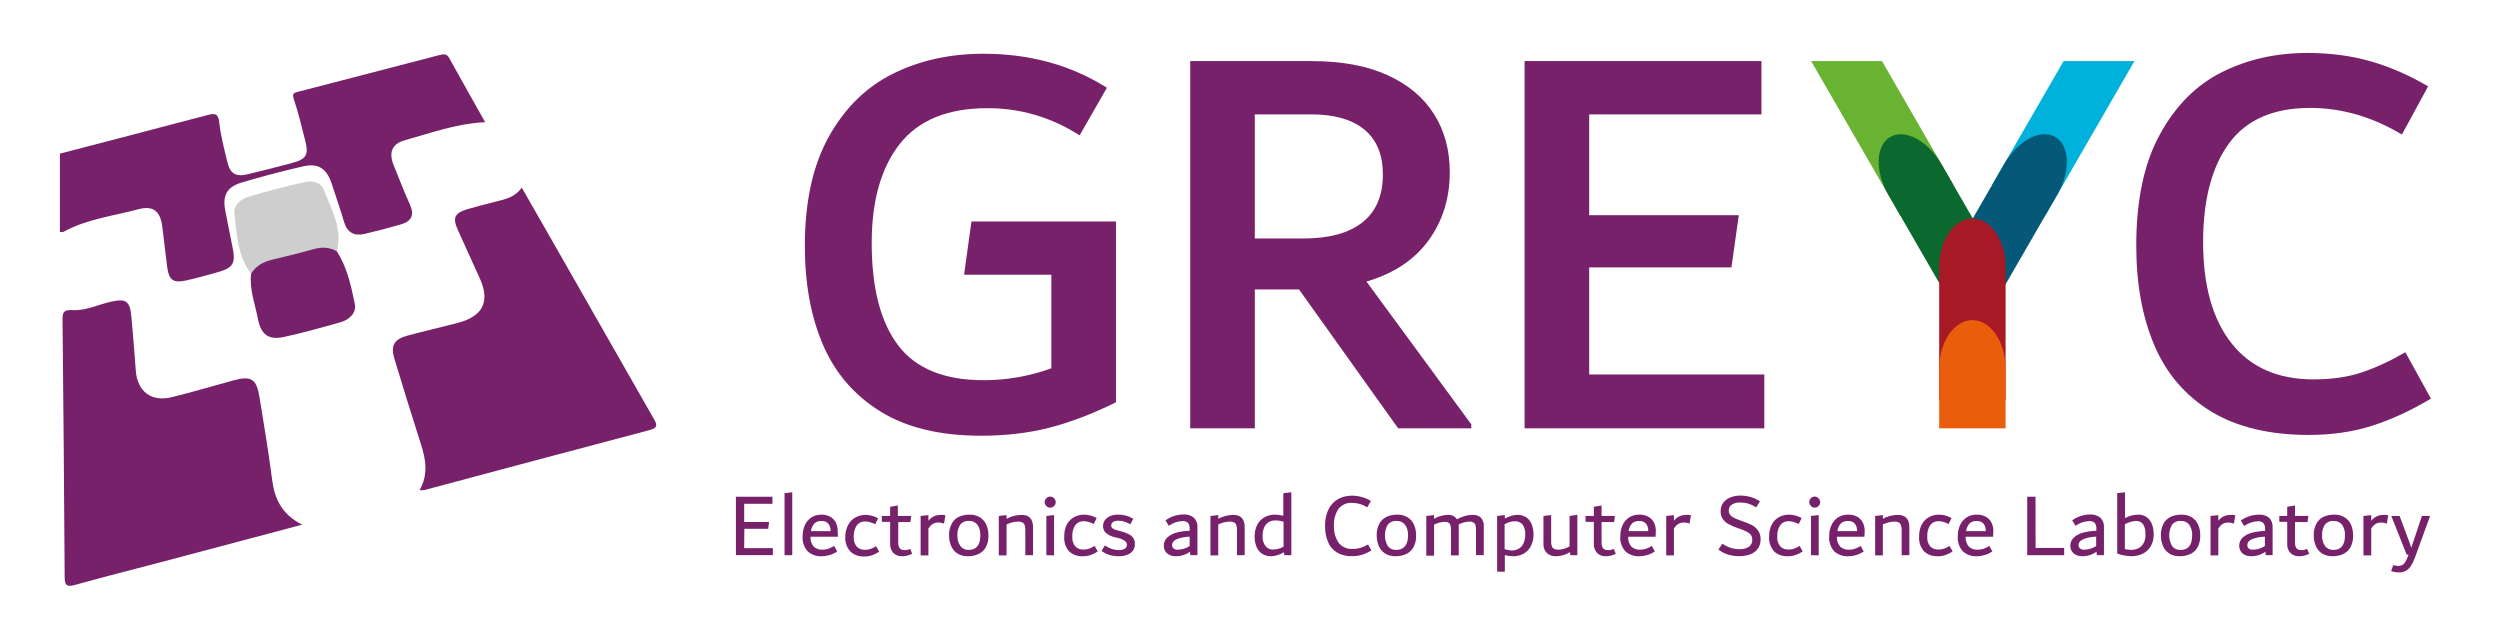
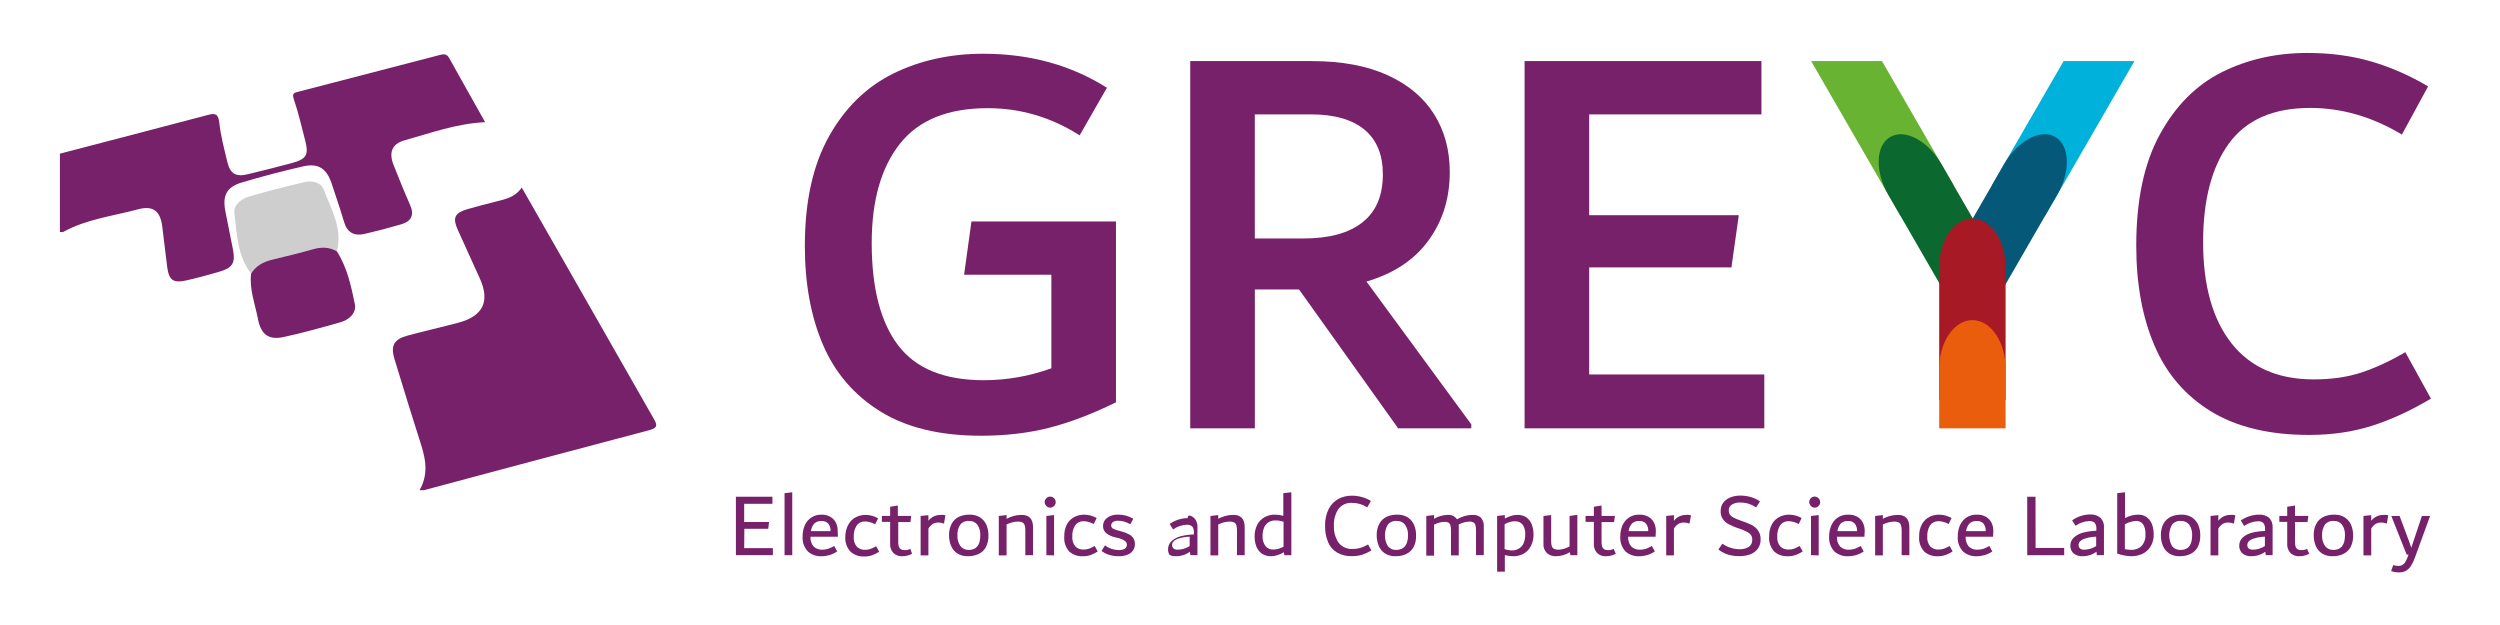
<svg xmlns="http://www.w3.org/2000/svg" version="1.1" id="Layer_1" x="0px" y="0px" width="320px" height="80px" viewBox="0 0 320 80" enable-background="new 0 0 320 80" xml:space="preserve">
  <polygon fill="#69B332" points="243.249,27.608 250.05,23.682 240.893,7.819 231.822,7.819 " />
  <polygon fill="#00B2DB" points="254.98,23.683 261.783,27.609 273.211,7.819 264.143,7.819 " />
  <path fill="#0B682F" d="M248.486,20.976c-1.741-2.989-4.664-4.529-6.536-3.446c-1.866,1.084-1.984,4.378-0.265,7.371l0,0  l7.029,12.178l6.801-3.928L248.486,20.976L248.486,20.976z" />
  <path fill="#065879" d="M263.346,24.901c1.719-3,1.592-6.301-0.283-7.382c-1.873-1.075-4.785,0.47-6.517,3.455l0,0l-7.03,12.18  l6.801,3.924L263.346,24.901L263.346,24.901z" />
  <path fill="#78216B" d="M7.665,19.67c6.307-1.647,12.616-3.284,18.918-4.951c0.917-0.243,1.357-0.208,1.484,0.962  c0.183,1.703,0.633,3.381,1.034,5.052c0.362,1.524,1.097,1.939,2.642,1.563c1.874-0.458,3.75-0.917,5.612-1.424  c1.887-0.514,2.187-1.051,1.701-2.921c-0.456-1.767-0.872-3.548-1.451-5.273c-0.238-0.708,0.004-0.789,0.526-0.923  c6.062-1.566,12.119-3.135,18.173-4.72c0.508-0.133,0.889-0.147,1.187,0.384c1.512,2.724,3.046,5.438,4.608,8.22  c-3.694,0.178-6.979,1.394-10.318,2.323c-1.642,0.457-2.03,1.592-1.398,3.169c0.68,1.693,1.345,3.394,2.091,5.059  c0.586,1.308,0.208,2.134-1.112,2.52c-1.55,0.453-3.115,0.865-4.69,1.228c-1.308,0.305-2.221-0.142-2.628-1.522  c-0.488-1.649-1.049-3.275-1.589-4.911c-0.637-1.931-1.705-2.655-3.651-2.21c-2.642,0.601-5.269,1.294-7.865,2.066  c-1.947,0.58-2.491,1.688-2.085,3.711c0.328,1.635,0.662,3.271,0.974,4.909c0.315,1.654-0.06,2.299-1.698,2.781  c-1.45,0.426-2.91,0.831-4.385,1.153c-1.56,0.337-2.123-0.088-2.33-1.639c-0.232-1.758-0.42-3.52-0.646-5.281  c-0.253-1.983-1.169-2.723-3.09-2.205c-3.206,0.869-6.569,1.242-9.547,2.879c-0.122,0.068-0.309,0.021-0.464,0.028V19.67H7.665z" />
  <path fill="#78216B" d="M53.709,62.738c1.137-2.024,0.796-3.926,0.174-5.863c-1.165-3.628-2.277-7.27-3.387-10.906  c-0.526-1.723-0.077-2.544,1.674-3.016c2.166-0.584,4.355-1.077,6.522-1.653c3.135-0.838,4.042-2.723,2.74-5.624  c-0.938-2.094-1.906-4.175-2.842-6.272c-0.683-1.533-0.399-2.147,1.243-2.635c1.2-0.354,2.417-0.648,3.628-0.964  c1.205-0.313,2.451-0.525,3.322-1.799c2.175,3.804,4.244,7.416,6.308,11.036c3.516,6.163,7.022,12.327,10.55,18.487  c0.422,0.734,0.68,1.211-0.481,1.518c-9.633,2.537-19.254,5.12-28.878,7.691C54.188,62.766,54.084,62.738,53.709,62.738" />
-   <path fill="#78216B" d="M38.674,67.161c-6.251,1.655-12.142,3.224-18.034,4.784c-3.679,0.971-7.37,1.895-11.032,2.923  c-1.1,0.315-1.328,0.014-1.332-1.034c-0.065-10.952-0.158-21.9-0.273-32.855c-0.009-0.942,0.093-1.364,1.255-1.287  c1.678,0.111,3.246-0.682,4.864-1.055c2.003-0.462,2.514-0.132,2.702,1.943c0.208,2.285,0.392,4.57,0.558,6.855  c0.195,2.67,1.979,4.049,4.605,3.404c2.631-0.646,5.23-1.425,7.847-2.136c2.337-0.64,2.995-0.237,3.39,2.176  c0.569,3.497,1.153,6.995,1.608,10.515C35.146,63.816,36.026,65.803,38.674,67.161" />
  <path fill="#78216B" d="M43.119,32.176c1.319,2.046,1.814,4.404,2.297,6.72c0.244,1.163-0.709,2.038-1.861,2.36  c-2.399,0.676-4.802,1.354-7.236,1.881c-1.932,0.418-2.913-0.31-3.296-2.291c-0.375-1.924-1.116-3.798-0.884-5.813  c-0.19-1.13,0.394-1.797,1.378-2.144c2.465-0.866,5.012-1.438,7.571-1.939C42.073,30.754,42.833,31.12,43.119,32.176" />
  <path fill="#CECECE" d="M43.119,32.176c-0.962-0.563-1.949-0.578-3.015-0.277c-1.758,0.497-3.535,0.924-5.31,1.355  c-1.11,0.271-2.041,0.78-2.656,1.777c-1.749-2.269-1.807-5.037-2.132-7.686c-0.142-1.149,0.877-1.894,1.907-2.196  c2.342-0.691,4.714-1.287,7.091-1.848c0.986-0.234,2.097,0.068,2.438,0.971C42.401,26.803,43.889,29.265,43.119,32.176" />
  <path fill="#78216B" d="M142.845,28.35v23.145c-3.046,1.496-5.9,2.585-8.559,3.261c-2.662,0.678-5.562,1.018-8.706,1.018  c-5.272,0-9.576-1.043-12.913-3.121c-3.337-2.073-5.779-4.918-7.327-8.523c-1.547-3.604-2.32-7.822-2.32-12.659  c0-5.658,1.026-10.325,3.083-14c2.053-3.677,4.799-6.359,8.233-8.054c3.433-1.692,7.277-2.538,11.534-2.538  c5.948,0,11.219,1.451,15.814,4.352l-3.49,6.094c-3.636-2.32-7.563-3.479-11.78-3.479c-5.091,0-8.835,1.522-11.236,4.568  c-2.4,3.047-3.599,7.279-3.599,12.694c0,5.756,1.128,10.12,3.384,13.095c2.255,2.974,5.906,4.463,10.953,4.463  c2.958,0,5.845-0.509,8.658-1.524V35.167h-11.171l0.943-6.817H142.845z" />
  <path fill="#78216B" d="M188.325,54.316v0.513h-9.358l-12.691-17.778h-5.656v17.778h-8.27V7.819h15.523  c3.87,0,7.12,0.604,9.756,1.813c2.642,1.209,4.615,2.877,5.948,5.006c1.33,2.128,1.994,4.594,1.994,7.398  c0,3.336-0.907,6.25-2.721,8.741c-1.813,2.491-4.465,4.244-7.943,5.261L188.325,54.316z M160.617,30.524h6.236  c3.291,0,5.805-0.688,7.543-2.066c1.744-1.38,2.61-3.422,2.61-6.13c0-2.514-0.782-4.426-2.354-5.732  c-1.573-1.303-3.859-1.956-6.858-1.956h-7.179L160.617,30.524L160.617,30.524z" />
  <polygon fill="#78216B" points="203.416,47.934 225.831,47.934 225.831,54.829 195.146,54.829 195.146,7.819 225.465,7.819   225.465,14.639 203.416,14.639 203.416,27.549 222.566,27.549 221.625,34.224 203.416,34.224 " />
  <path fill="#78216B" d="M283.01,52.661c-3.281-2.009-5.705-4.826-7.248-8.454c-1.55-3.626-2.322-7.881-2.322-12.768  c0-5.803,1-10.542,3.013-14.217c2.005-3.674,4.649-6.334,7.94-7.98c3.289-1.642,6.938-2.465,10.957-2.465  c2.948,0,5.666,0.364,8.158,1.089c2.487,0.725,4.922,1.788,7.29,3.191l-3.356,6.166c-3.784-2.273-7.7-3.409-11.737-3.409  c-4.711,0-8.179,1.512-10.39,4.535c-2.213,3.022-3.316,7.241-3.316,12.656c0,5.563,1.218,9.879,3.646,12.951  c2.431,3.071,5.931,4.606,10.502,4.606c2.334,0,4.396-0.305,6.193-0.906c1.797-0.607,3.646-1.461,5.543-2.575l3.279,5.946  c-2.609,1.548-5.139,2.713-7.585,3.484c-2.438,0.772-5.106,1.161-8.017,1.161C290.482,55.673,286.301,54.666,283.01,52.661" />
  <path fill="#A71924" d="M256.717,34.204c0-3.445-1.902-6.237-4.251-6.237c-2.347,0-4.249,2.792-4.249,6.237l0,0v17h8.5V34.204  L256.717,34.204z" />
  <path fill="#E95D0C" d="M256.717,47.213c0-3.445-1.902-6.238-4.251-6.238c-2.347,0-4.249,2.793-4.249,6.238v7.616h8.5V47.213z" />
  <g>
    <path fill="#78216B" d="M95.256,70.16h3.67v0.901h-4.731v-7.479h4.678v0.902h-3.617v2.333h3.183l-0.106,0.87h-3.055L95.256,70.16z" />
    <path fill="#78216B" d="M100.422,71.062v-7.936l0.987-0.116v8.052H100.422z" />
    <path fill="#78216B" d="M107.254,68.706h-3.511c-0.035,0.459,0.114,0.913,0.413,1.263c0.29,0.264,0.67,0.404,1.061,0.393   c0.27,0.004,0.539-0.036,0.796-0.117c0.264-0.098,0.52-0.219,0.764-0.36l0.382,0.7c-0.586,0.396-1.276,0.61-1.984,0.615   c-0.648,0.035-1.285-0.186-1.771-0.615c-0.49-0.531-0.732-1.243-0.668-1.963c-0.004-0.474,0.09-0.943,0.276-1.379   c0.36-0.848,1.201-1.39,2.121-1.368c0.396-0.014,0.787,0.078,1.135,0.266c0.305,0.174,0.556,0.431,0.722,0.742   c0.158,0.331,0.238,0.693,0.233,1.061L107.254,68.706z M104.242,66.998c-0.241,0.279-0.396,0.621-0.446,0.986h2.514l0,0   c0.028-0.348-0.079-0.693-0.297-0.965c-0.214-0.226-0.517-0.346-0.828-0.329C104.842,66.658,104.5,66.771,104.242,66.998   L104.242,66.998z" />
    <path fill="#78216B" d="M108.846,70.594c-0.473-0.526-0.707-1.225-0.647-1.93c0.002-0.547,0.144-1.084,0.414-1.561   c0.22-0.392,0.553-0.71,0.955-0.911c0.386-0.19,0.811-0.288,1.241-0.287c0.559,0.01,1.105,0.159,1.591,0.435l-0.372,0.764   c-0.223-0.117-0.457-0.209-0.7-0.274c-0.197-0.056-0.4-0.085-0.604-0.085c-0.417-0.018-0.814,0.173-1.061,0.509   c-0.277,0.428-0.411,0.933-0.382,1.442c-0.046,0.464,0.095,0.926,0.393,1.284c0.281,0.275,0.667,0.419,1.061,0.393   c0.242,0.006,0.483-0.032,0.71-0.117c0.241-0.095,0.476-0.21,0.7-0.339l0.393,0.699c-0.274,0.184-0.57,0.333-0.881,0.446   c-0.339,0.122-0.699,0.181-1.061,0.169C109.951,71.259,109.322,71.03,108.846,70.594z" />
    <path fill="#78216B" d="M116.749,70.881c-0.388,0.21-0.821,0.318-1.262,0.318c-0.419,0.022-0.829-0.127-1.135-0.414   c-0.3-0.333-0.449-0.773-0.414-1.22v-2.769h-1.061v-0.753h1.061v-1.178l0.986-0.16v1.338h1.708l-0.096,0.785h-1.56v2.599   c0,0.646,0.244,0.977,0.721,0.977c0.134,0.016,0.27,0.016,0.403,0c0.146-0.034,0.289-0.085,0.424-0.149L116.749,70.881z" />
    <path fill="#78216B" d="M120.673,65.895l0.34,0.064l-0.181,1.061c-0.227-0.087-0.468-0.133-0.71-0.138   c-0.24-0.003-0.476,0.051-0.69,0.159c-0.247,0.152-0.451,0.363-0.595,0.615v3.437h-0.997v-5.049l0.997-0.107v0.722   c0.179-0.231,0.407-0.42,0.669-0.551c0.25-0.127,0.526-0.192,0.806-0.191C120.432,65.898,120.553,65.891,120.673,65.895z" />
    <path fill="#78216B" d="M122.551,70.85c-0.36-0.234-0.641-0.569-0.806-0.966c-0.183-0.43-0.274-0.892-0.265-1.358   c-0.021-0.527,0.1-1.052,0.35-1.517c0.208-0.384,0.535-0.689,0.934-0.869c0.421-0.185,0.877-0.275,1.337-0.266   c0.474-0.019,0.942,0.104,1.347,0.35c0.354,0.23,0.634,0.558,0.806,0.943c0.185,0.433,0.275,0.899,0.266,1.369   c0.02,0.53-0.097,1.057-0.34,1.528c-0.219,0.376-0.548,0.676-0.944,0.858c-0.42,0.188-0.876,0.282-1.336,0.276   C123.425,71.215,122.958,71.094,122.551,70.85z M125.479,68.525c0.025-0.476-0.101-0.947-0.361-1.347   c-0.251-0.329-0.647-0.516-1.061-0.498c-0.443-0.042-0.877,0.141-1.156,0.486c-0.256,0.406-0.378,0.881-0.351,1.358   c-0.027,0.481,0.104,0.958,0.371,1.358c0.25,0.333,0.646,0.522,1.061,0.509C124.98,70.393,125.479,69.767,125.479,68.525z" />
    <path fill="#78216B" d="M132.227,67.476v3.586h-0.987v-3.183c0.006-0.227-0.022-0.451-0.085-0.669   c-0.05-0.147-0.157-0.27-0.297-0.34c-0.168-0.082-0.354-0.118-0.541-0.105c-0.25,0.003-0.5,0.035-0.743,0.096   c-0.251,0.068-0.495,0.157-0.732,0.266v3.967h-0.997v-5.049l0.997-0.117v0.478c0.568-0.31,1.2-0.48,1.846-0.499   C131.717,65.874,132.227,66.404,132.227,67.476z" />
    <path fill="#78216B" d="M134.072,64.887c-0.103-0.068-0.19-0.159-0.255-0.265c-0.07-0.1-0.106-0.218-0.106-0.34   c-0.004-0.128,0.033-0.255,0.106-0.36c0.065-0.105,0.152-0.196,0.255-0.266c0.216-0.127,0.484-0.127,0.7,0   c0.109,0.066,0.199,0.157,0.265,0.266c0.065,0.108,0.099,0.234,0.096,0.36c0,0.12-0.033,0.237-0.096,0.34   c-0.066,0.108-0.156,0.199-0.265,0.265C134.557,65.014,134.288,65.014,134.072,64.887z M133.934,71.062v-5.018l0.987-0.117v5.166   L133.934,71.062z" />
    <path fill="#78216B" d="M136.862,70.594c-0.469-0.527-0.699-1.227-0.636-1.93c-0.021-0.553,0.104-1.102,0.36-1.592   c0.223-0.39,0.555-0.708,0.955-0.912c0.387-0.189,0.811-0.287,1.241-0.286c0.559,0.009,1.105,0.159,1.591,0.435l-0.372,0.764   c-0.222-0.117-0.457-0.21-0.7-0.275c-0.197-0.056-0.4-0.084-0.604-0.085c-0.416-0.016-0.813,0.175-1.061,0.51   c-0.277,0.427-0.411,0.933-0.381,1.442c-0.042,0.462,0.099,0.923,0.392,1.283c0.282,0.277,0.667,0.42,1.061,0.393   c0.242,0.007,0.483-0.032,0.71-0.116c0.242-0.096,0.476-0.21,0.701-0.34l0.392,0.7c-0.274,0.184-0.57,0.333-0.88,0.445   c-0.323,0.117-0.665,0.175-1.008,0.17C137.979,71.237,137.346,71.02,136.862,70.594z" />
    <path fill="#78216B" d="M141.996,71.029c-0.36-0.107-0.698-0.279-0.997-0.509l0.435-0.711c0.504,0.383,1.117,0.595,1.75,0.604   c0.277,0.016,0.553-0.047,0.796-0.181c0.275-0.189,0.345-0.565,0.156-0.841c-0.042-0.062-0.095-0.114-0.156-0.156   c-0.262-0.182-0.558-0.308-0.87-0.371l-0.361-0.085c-0.431-0.087-0.834-0.276-1.177-0.552c-0.256-0.228-0.396-0.559-0.382-0.901   c-0.002-0.274,0.083-0.542,0.244-0.764c0.179-0.226,0.413-0.4,0.68-0.509c0.309-0.128,0.641-0.189,0.976-0.181   c0.336-0.005,0.671,0.034,0.997,0.116c0.343,0.092,0.671,0.231,0.976,0.414l-0.382,0.699c-0.262-0.146-0.54-0.264-0.827-0.35   c-0.239-0.065-0.485-0.098-0.732-0.096c-0.23-0.011-0.458,0.044-0.658,0.159c-0.145,0.104-0.232,0.269-0.233,0.445   c-0.004,0.151,0.068,0.295,0.191,0.382c0.208,0.118,0.434,0.204,0.668,0.255l0.35,0.096c0.369,0.087,0.725,0.219,1.061,0.394   c0.238,0.117,0.439,0.297,0.584,0.519c0.123,0.224,0.186,0.478,0.18,0.732c0.007,0.289-0.074,0.574-0.233,0.817   c-0.174,0.245-0.418,0.433-0.7,0.541c-0.356,0.146-0.74,0.214-1.125,0.201C142.796,71.205,142.388,71.147,141.996,71.029z" />
-     <path fill="#78216B" d="M152.827,66.276c0.325,0.337,0.487,0.798,0.446,1.263v3.522h-0.902l-0.063-0.436   c-0.535,0.384-1.178,0.586-1.835,0.573c-0.268,0.007-0.534-0.052-0.774-0.17c-0.223-0.099-0.411-0.262-0.541-0.467   c-0.127-0.212-0.193-0.454-0.191-0.7c-0.009-0.4,0.153-0.786,0.445-1.061c0.347-0.306,0.761-0.524,1.209-0.637   c0.542-0.133,1.097-0.208,1.655-0.223v-0.244c0.024-0.27-0.046-0.541-0.202-0.764c-0.195-0.17-0.452-0.254-0.711-0.233   c-0.63,0.023-1.239,0.233-1.75,0.604l-0.435-0.7c0.675-0.482,1.482-0.745,2.312-0.753C151.974,65.817,152.453,65.97,152.827,66.276   z M150.208,70.201c0.151,0.117,0.34,0.174,0.53,0.16c0.546-0.008,1.08-0.169,1.538-0.467v-1.199   c-0.554,0.011-1.103,0.115-1.623,0.308c-0.414,0.181-0.625,0.436-0.625,0.753C150.014,69.924,150.081,70.09,150.208,70.201   L150.208,70.201z" />
+     <path fill="#78216B" d="M152.827,66.276c0.325,0.337,0.487,0.798,0.446,1.263v3.522h-0.902l-0.063-0.436   c-0.535,0.384-1.178,0.586-1.835,0.573c-0.268,0.007-0.534-0.052-0.774-0.17c-0.127-0.212-0.193-0.454-0.191-0.7c-0.009-0.4,0.153-0.786,0.445-1.061c0.347-0.306,0.761-0.524,1.209-0.637   c0.542-0.133,1.097-0.208,1.655-0.223v-0.244c0.024-0.27-0.046-0.541-0.202-0.764c-0.195-0.17-0.452-0.254-0.711-0.233   c-0.63,0.023-1.239,0.233-1.75,0.604l-0.435-0.7c0.675-0.482,1.482-0.745,2.312-0.753C151.974,65.817,152.453,65.97,152.827,66.276   z M150.208,70.201c0.151,0.117,0.34,0.174,0.53,0.16c0.546-0.008,1.08-0.169,1.538-0.467v-1.199   c-0.554,0.011-1.103,0.115-1.623,0.308c-0.414,0.181-0.625,0.436-0.625,0.753C150.014,69.924,150.081,70.09,150.208,70.201   L150.208,70.201z" />
    <path fill="#78216B" d="M159.319,67.476v3.586h-0.986v-3.183c0.008-0.227-0.021-0.451-0.084-0.669   c-0.051-0.145-0.152-0.266-0.287-0.34c-0.172-0.079-0.362-0.116-0.551-0.105c-0.251,0.003-0.5,0.035-0.743,0.096   c-0.25,0.068-0.496,0.157-0.732,0.266v3.967h-0.998v-5.049l0.998-0.117v0.478c0.567-0.31,1.2-0.48,1.846-0.499   C158.812,65.874,159.319,66.404,159.319,67.476z" />
    <path fill="#78216B" d="M165.293,63.01v8.052h-0.902l-0.053-0.372c-0.264,0.157-0.545,0.281-0.839,0.372   c-0.255,0.089-0.524,0.135-0.795,0.138c-0.404,0.009-0.801-0.099-1.146-0.308c-0.321-0.218-0.572-0.523-0.722-0.881   c-0.17-0.425-0.252-0.879-0.244-1.337c-0.014-0.525,0.104-1.047,0.34-1.517c0.21-0.403,0.535-0.735,0.934-0.954   c0.408-0.228,0.869-0.34,1.336-0.329c0.358,0.004,0.715,0.055,1.062,0.148v-2.896L165.293,63.01z M162.004,69.926   c0.242,0.283,0.604,0.438,0.977,0.414c0.462-0.007,0.916-0.136,1.314-0.371v-3.183c-0.341-0.116-0.7-0.174-1.061-0.17   c-0.293-0.008-0.583,0.066-0.838,0.213c-0.251,0.158-0.45,0.387-0.573,0.657c-0.15,0.355-0.222,0.738-0.212,1.124   C161.577,69.083,161.718,69.55,162.004,69.926L162.004,69.926z" />
    <path fill="#78216B" d="M171.138,70.722c-0.52-0.307-0.923-0.776-1.146-1.337c-0.269-0.645-0.398-1.339-0.382-2.037   c-0.03-0.773,0.133-1.543,0.478-2.238c0.282-0.535,0.719-0.975,1.251-1.262c0.525-0.269,1.107-0.407,1.697-0.402   c0.438-0.003,0.874,0.058,1.294,0.18c0.405,0.108,0.791,0.276,1.146,0.498l-0.467,0.817c-0.573-0.376-1.245-0.575-1.931-0.573   c-0.682-0.053-1.344,0.243-1.761,0.785c-0.411,0.629-0.611,1.372-0.573,2.122c-0.043,0.776,0.165,1.546,0.594,2.195   c0.428,0.536,1.088,0.832,1.772,0.796c0.358,0.003,0.716-0.047,1.06-0.148c0.328-0.112,0.644-0.254,0.944-0.425l0.425,0.765   c-0.375,0.227-0.772,0.412-1.188,0.551c-0.421,0.123-0.857,0.184-1.295,0.18C172.387,71.216,171.721,71.055,171.138,70.722z" />
    <path fill="#78216B" d="M177.291,70.85c-0.36-0.234-0.642-0.569-0.808-0.966c-0.178-0.431-0.269-0.892-0.265-1.358   c-0.021-0.527,0.1-1.052,0.351-1.517c0.211-0.383,0.538-0.687,0.934-0.869c0.421-0.185,0.877-0.275,1.337-0.266   c0.473-0.019,0.942,0.104,1.347,0.35c0.356,0.228,0.638,0.556,0.806,0.943c0.185,0.433,0.275,0.899,0.266,1.369   c0.024,0.53-0.093,1.058-0.339,1.528c-0.217,0.374-0.542,0.674-0.934,0.858c-0.421,0.188-0.877,0.282-1.337,0.276   C178.171,71.216,177.699,71.095,177.291,70.85z M180.229,68.525c0.021-0.477-0.108-0.948-0.372-1.347   c-0.25-0.33-0.646-0.518-1.062-0.498c-0.445-0.044-0.883,0.139-1.166,0.486c-0.481,0.842-0.481,1.875,0,2.717   c0.249,0.333,0.646,0.522,1.062,0.509C179.688,70.393,180.229,69.767,180.229,68.525L180.229,68.525z" />
    <path fill="#78216B" d="M189.532,66.234c0.292,0.328,0.434,0.762,0.393,1.199v3.628h-0.996v-3.183   c0.008-0.226-0.017-0.45-0.075-0.669c-0.039-0.141-0.13-0.263-0.255-0.34c-0.148-0.08-0.318-0.117-0.487-0.105   c-0.236,0.002-0.472,0.034-0.701,0.096c-0.236,0.068-0.467,0.157-0.689,0.266c0,0.148,0,0.265,0,0.339v3.628h-0.997v-3.182   c0.01-0.227-0.016-0.451-0.074-0.669c-0.029-0.143-0.118-0.266-0.243-0.34c-0.15-0.08-0.318-0.117-0.489-0.105   c-0.229,0.003-0.457,0.035-0.678,0.096c-0.232,0.066-0.46,0.152-0.68,0.254v3.978h-0.997v-5.08l0.997-0.117v0.478   c0.524-0.312,1.12-0.483,1.729-0.499c0.474-0.052,0.937,0.166,1.199,0.563c0.298-0.17,0.614-0.305,0.943-0.403   c0.344-0.106,0.701-0.16,1.061-0.159C188.869,65.879,189.24,65.996,189.532,66.234z" />
    <path fill="#78216B" d="M195.367,66.213c0.317,0.232,0.562,0.554,0.7,0.923c0.15,0.404,0.227,0.832,0.223,1.263   c0.013,0.522-0.104,1.04-0.34,1.506c-0.207,0.406-0.527,0.741-0.923,0.966c-0.412,0.225-0.877,0.339-1.347,0.329   c-0.359-0.004-0.716-0.054-1.061-0.148v2.121h-0.987v-7.128l0.987-0.117v0.445c0.264-0.143,0.54-0.26,0.827-0.35   c0.247-0.077,0.504-0.117,0.763-0.117C194.619,65.889,195.021,65.995,195.367,66.213z M194.444,70.201   c0.256-0.157,0.455-0.391,0.573-0.668c0.15-0.352,0.222-0.731,0.212-1.113c0.032-0.454-0.087-0.906-0.34-1.284   c-0.248-0.282-0.612-0.435-0.986-0.414c-0.465,0.007-0.92,0.139-1.315,0.382v3.183c0.342,0.115,0.7,0.173,1.061,0.171   C193.931,70.438,194.204,70.352,194.444,70.201z" />
    <path fill="#78216B" d="M201.901,65.895v5.167h-0.891l-0.063-0.383c-0.539,0.335-1.159,0.515-1.793,0.521   c-0.419,0.016-0.829-0.129-1.146-0.403c-0.318-0.314-0.48-0.753-0.445-1.199v-3.553l0.986-0.117v3.416   c-0.009,0.206,0.024,0.411,0.096,0.604c0.054,0.141,0.16,0.254,0.297,0.318c0.186,0.072,0.384,0.105,0.583,0.096   c0.486-0.034,0.958-0.18,1.379-0.425v-3.893L201.901,65.895z" />
    <path fill="#78216B" d="M206.824,70.881c-0.392,0.21-0.829,0.318-1.273,0.318c-0.416,0.021-0.822-0.128-1.124-0.414   c-0.299-0.333-0.448-0.773-0.414-1.22v-2.769h-1.061v-0.753h1.061v-1.178l0.987-0.16v1.338h1.708l-0.107,0.785H205v2.599   c0,0.646,0.244,0.977,0.721,0.977c0.134,0.015,0.27,0.015,0.403,0c0.146-0.036,0.288-0.086,0.424-0.149L206.824,70.881z" />
    <path fill="#78216B" d="M211.916,68.706h-3.512c-0.03,0.459,0.118,0.911,0.414,1.263c0.289,0.264,0.67,0.404,1.061,0.393   c0.273,0.003,0.546-0.037,0.807-0.117c0.261-0.101,0.512-0.221,0.753-0.36l0.382,0.7c-0.585,0.396-1.276,0.61-1.983,0.615   c-0.648,0.035-1.285-0.186-1.771-0.615c-0.49-0.531-0.733-1.243-0.668-1.963c-0.005-0.474,0.089-0.943,0.275-1.379   c0.179-0.402,0.465-0.747,0.827-0.997c0.4-0.26,0.871-0.39,1.348-0.371c0.395-0.015,0.787,0.077,1.135,0.266   c0.309,0.171,0.559,0.429,0.722,0.742c0.162,0.33,0.245,0.693,0.243,1.061L211.916,68.706z M208.903,66.998   c-0.241,0.279-0.396,0.621-0.445,0.986h2.515l0,0c0.025-0.346-0.077-0.689-0.287-0.965c-0.217-0.229-0.523-0.35-0.838-0.329   C209.505,66.661,209.163,66.772,208.903,66.998L208.903,66.998z" />
    <path fill="#78216B" d="M216.096,65.895l0.35,0.064l-0.19,1.061c-0.227-0.089-0.468-0.135-0.711-0.138   c-0.235-0.003-0.469,0.051-0.679,0.159c-0.252,0.148-0.461,0.361-0.604,0.615v3.437h-0.987v-5.049l0.987-0.107v0.722   c0.178-0.231,0.406-0.42,0.668-0.551c0.25-0.126,0.526-0.191,0.807-0.191C215.854,65.897,215.976,65.891,216.096,65.895z" />
    <path fill="#78216B" d="M221.155,70.976c-0.433-0.141-0.839-0.356-1.198-0.636l0.509-0.753c0.318,0.24,0.679,0.42,1.062,0.53   c0.342,0.114,0.699,0.176,1.061,0.18c0.441,0.032,0.882-0.072,1.263-0.297c0.29-0.211,0.453-0.555,0.436-0.912   c0.005-0.208-0.047-0.413-0.149-0.595c-0.137-0.174-0.311-0.314-0.509-0.413c-0.326-0.165-0.663-0.306-1.009-0.424l-0.201-0.064   c-0.405-0.136-0.8-0.307-1.178-0.509c-0.289-0.154-0.536-0.376-0.721-0.647c-0.207-0.313-0.304-0.686-0.275-1.061   c-0.004-0.383,0.119-0.756,0.35-1.061c0.245-0.297,0.563-0.523,0.923-0.658c0.396-0.15,0.817-0.227,1.241-0.223   c0.441,0,0.88,0.061,1.305,0.181c0.433,0.116,0.842,0.307,1.21,0.563l-0.488,0.764c-0.303-0.201-0.631-0.357-0.976-0.468   c-0.346-0.101-0.702-0.15-1.062-0.147c-0.371-0.023-0.74,0.065-1.062,0.255c-0.271,0.163-0.428,0.468-0.402,0.785   c-0.003,0.171,0.041,0.339,0.128,0.487c0.123,0.164,0.283,0.298,0.466,0.393c0.294,0.15,0.599,0.278,0.913,0.381l0.201,0.075   c0.42,0.14,0.831,0.307,1.23,0.498c0.312,0.167,0.582,0.398,0.796,0.68c0.237,0.337,0.356,0.744,0.339,1.155   c0.014,0.419-0.105,0.83-0.339,1.179c-0.242,0.331-0.573,0.584-0.955,0.731c-0.473,0.171-0.972,0.253-1.475,0.243   C222.104,71.19,221.62,71.119,221.155,70.976z" />
    <path fill="#78216B" d="M227.097,70.594c-0.473-0.526-0.707-1.225-0.646-1.93c-0.018-0.555,0.11-1.103,0.37-1.592   c0.221-0.393,0.553-0.711,0.955-0.912c0.387-0.189,0.811-0.287,1.241-0.286c0.559,0.009,1.105,0.159,1.591,0.435l-0.371,0.764   c-0.222-0.117-0.457-0.21-0.699-0.275c-0.197-0.056-0.4-0.084-0.605-0.085c-0.416-0.018-0.813,0.174-1.061,0.51   c-0.278,0.427-0.411,0.933-0.382,1.442c-0.046,0.463,0.096,0.925,0.393,1.283c0.281,0.277,0.667,0.42,1.062,0.393   c0.241,0.007,0.482-0.032,0.71-0.116c0.241-0.096,0.476-0.21,0.699-0.34l0.393,0.7c-0.273,0.184-0.569,0.333-0.88,0.445   c-0.34,0.124-0.7,0.181-1.061,0.17C228.179,71.224,227.567,71.007,227.097,70.594z" />
    <path fill="#78216B" d="M231.944,64.887c-0.103-0.068-0.189-0.159-0.254-0.265c-0.07-0.1-0.107-0.218-0.107-0.34   c-0.009-0.126,0.021-0.252,0.086-0.36c0.064-0.105,0.152-0.196,0.255-0.266c0.216-0.127,0.483-0.127,0.7,0   c0.105,0.069,0.195,0.159,0.265,0.266c0.065,0.108,0.099,0.234,0.096,0.36c0,0.12-0.033,0.237-0.096,0.34   c-0.069,0.105-0.159,0.196-0.265,0.265c-0.217,0.127-0.484,0.127-0.7,0H231.944z M231.807,71.062v-5.018l0.986-0.117v5.166   L231.807,71.062z" />
    <path fill="#78216B" d="M238.648,68.706h-3.521c-0.032,0.461,0.121,0.915,0.424,1.263c0.288,0.267,0.67,0.407,1.062,0.393   c0.273,0.003,0.546-0.037,0.806-0.117c0.261-0.101,0.513-0.221,0.754-0.36l0.382,0.7c-0.585,0.397-1.276,0.612-1.984,0.615   c-0.647,0.034-1.284-0.187-1.771-0.615c-0.489-0.531-0.732-1.243-0.668-1.963c-0.006-0.475,0.092-0.946,0.286-1.379   c0.171-0.404,0.455-0.75,0.817-0.997c0.4-0.26,0.87-0.39,1.348-0.371c0.398-0.014,0.792,0.078,1.146,0.266   c0.303,0.174,0.549,0.432,0.71,0.742c0.163,0.33,0.246,0.693,0.244,1.061L238.648,68.706z M235.626,66.998   c-0.242,0.277-0.394,0.621-0.436,0.986h2.514l0,0c0.023-0.347-0.083-0.69-0.297-0.965c-0.216-0.229-0.522-0.35-0.838-0.329   C236.227,66.661,235.886,66.772,235.626,66.998z" />
    <path fill="#78216B" d="M244.398,67.476v3.586h-0.986v-3.183c0.01-0.228-0.022-0.453-0.096-0.669   c-0.042-0.148-0.146-0.272-0.286-0.34c-0.168-0.079-0.354-0.116-0.541-0.105c-0.251,0.003-0.499,0.035-0.742,0.096   c-0.255,0.068-0.503,0.157-0.743,0.266v3.967h-0.986v-5.049l0.986-0.117v0.478c0.567-0.31,1.199-0.48,1.847-0.499   C243.868,65.874,244.398,66.404,244.398,67.476z" />
    <path fill="#78216B" d="M246.298,70.594c-0.478-0.523-0.712-1.225-0.646-1.93c-0.024-0.555,0.104-1.105,0.37-1.592   c0.22-0.389,0.548-0.707,0.945-0.912c0.386-0.189,0.811-0.287,1.24-0.286c0.559,0.009,1.105,0.159,1.591,0.435l-0.37,0.764   c-0.221-0.116-0.451-0.208-0.689-0.275c-0.201-0.055-0.408-0.083-0.616-0.085c-0.416-0.016-0.813,0.175-1.061,0.51   c-0.269,0.431-0.397,0.934-0.371,1.442c-0.045,0.461,0.093,0.921,0.382,1.283c0.281,0.277,0.667,0.42,1.061,0.393   c0.242,0.007,0.484-0.032,0.711-0.116c0.241-0.096,0.475-0.21,0.7-0.34l0.393,0.7c-0.274,0.184-0.57,0.333-0.881,0.445   c-0.34,0.124-0.7,0.182-1.062,0.17C247.372,71.224,246.764,71.007,246.298,70.594z" />
    <path fill="#78216B" d="M255.113,68.706h-3.512c-0.029,0.459,0.118,0.911,0.414,1.263c0.289,0.264,0.67,0.404,1.061,0.393   c0.273,0.003,0.546-0.037,0.807-0.117c0.26-0.101,0.512-0.221,0.753-0.36l0.382,0.7c-0.586,0.396-1.276,0.61-1.984,0.615   c-0.647,0.035-1.284-0.186-1.771-0.615c-0.489-0.531-0.732-1.243-0.668-1.963c-0.004-0.474,0.091-0.943,0.276-1.379   c0.179-0.402,0.465-0.747,0.827-0.997c0.4-0.261,0.871-0.392,1.348-0.371c0.395-0.015,0.787,0.077,1.135,0.266   c0.308,0.171,0.559,0.429,0.721,0.742c0.163,0.33,0.246,0.693,0.245,1.061L255.113,68.706z M252.101,66.998   c-0.24,0.279-0.396,0.621-0.446,0.986h2.515l0,0c0.026-0.346-0.076-0.689-0.286-0.965c-0.217-0.229-0.523-0.35-0.838-0.329   C252.7,66.658,252.359,66.771,252.101,66.998z" />
    <path fill="#78216B" d="M260.556,70.138h3.66v0.924h-4.732v-7.479h1.062L260.556,70.138z" />
    <path fill="#78216B" d="M268.862,66.276c0.324,0.337,0.486,0.798,0.445,1.263v3.522h-0.902l-0.063-0.436   c-0.53,0.383-1.171,0.584-1.824,0.573c-0.271,0.008-0.541-0.05-0.785-0.17c-0.224-0.099-0.411-0.262-0.541-0.467   c-0.128-0.212-0.192-0.454-0.191-0.7c-0.01-0.403,0.156-0.791,0.456-1.061c0.349-0.31,0.768-0.528,1.221-0.637   c0.541-0.133,1.097-0.208,1.654-0.223v-0.244c0.025-0.27-0.047-0.541-0.201-0.764c-0.194-0.174-0.452-0.258-0.711-0.233   c-0.63,0.023-1.24,0.233-1.75,0.604l-0.436-0.7c0.676-0.482,1.482-0.745,2.313-0.753C268.022,65.823,268.492,65.975,268.862,66.276   z M266.241,70.201c0.154,0.118,0.348,0.175,0.541,0.16c0.543-0.01,1.072-0.171,1.527-0.467v-1.199   c-0.554,0.011-1.103,0.115-1.623,0.308c-0.413,0.181-0.626,0.436-0.626,0.753C266.048,69.924,266.115,70.09,266.241,70.201z" />
    <path fill="#78216B" d="M274.78,66.203c0.305,0.227,0.537,0.535,0.669,0.891c0.154,0.413,0.229,0.853,0.224,1.295   c0.024,0.572-0.128,1.139-0.436,1.622c-0.258,0.4-0.626,0.718-1.061,0.912c-0.431,0.181-0.892,0.274-1.358,0.276   c-0.618-0.021-1.229-0.136-1.814-0.34v-7.733l0.998-0.116v3.31c0.519-0.291,1.103-0.444,1.696-0.445   C274.086,65.864,274.465,65.979,274.78,66.203z M274.091,69.916c0.389-0.422,0.578-0.989,0.521-1.56   c0.033-0.438-0.071-0.876-0.297-1.253c-0.216-0.288-0.563-0.448-0.923-0.423c-0.496,0.037-0.978,0.183-1.411,0.423v3.183   c0.258,0.06,0.521,0.092,0.785,0.096c0.488,0.018,0.965-0.149,1.336-0.466H274.091z" />
    <path fill="#78216B" d="M277.666,70.85c-0.359-0.234-0.641-0.569-0.806-0.966c-0.184-0.43-0.274-0.892-0.266-1.358   c-0.02-0.526,0.098-1.049,0.34-1.517c0.217-0.381,0.547-0.685,0.944-0.869c0.421-0.185,0.877-0.275,1.337-0.266   c0.474-0.017,0.94,0.105,1.348,0.35c0.354,0.23,0.633,0.558,0.806,0.943c0.185,0.433,0.274,0.899,0.265,1.369   c0.021,0.531-0.1,1.059-0.35,1.528c-0.211,0.378-0.539,0.68-0.934,0.858c-0.42,0.188-0.877,0.282-1.337,0.276   C278.54,71.217,278.072,71.095,277.666,70.85z M280.595,68.525c0.025-0.476-0.101-0.947-0.36-1.347   c-0.252-0.329-0.647-0.516-1.062-0.498c-0.443-0.045-0.879,0.14-1.156,0.486c-0.475,0.844-0.475,1.874,0,2.717   c0.263,0.346,0.681,0.537,1.113,0.509C280.096,70.393,280.595,69.767,280.595,68.525z" />
    <path fill="#78216B" d="M285.771,65.895c0.118,0.011,0.235,0.033,0.35,0.064l-0.181,1.061c-0.23-0.088-0.475-0.134-0.721-0.138   c-0.236-0.002-0.469,0.053-0.679,0.159c-0.247,0.152-0.45,0.363-0.594,0.615v3.437h-0.998v-5.049l0.998-0.107v0.722   c0.178-0.231,0.406-0.42,0.667-0.551c0.25-0.127,0.526-0.192,0.808-0.191C285.537,65.898,285.654,65.891,285.771,65.895z" />
    <path fill="#78216B" d="M290.45,66.276c0.323,0.337,0.486,0.798,0.444,1.263v3.522h-0.88l-0.054-0.436   c-0.534,0.383-1.177,0.584-1.835,0.573c-0.271,0.007-0.541-0.052-0.784-0.17c-0.222-0.096-0.408-0.26-0.531-0.467   c-0.126-0.212-0.192-0.454-0.19-0.7c-0.009-0.4,0.153-0.786,0.445-1.061c0.345-0.299,0.756-0.509,1.199-0.616   c0.546-0.133,1.104-0.209,1.665-0.222V67.72c0.021-0.272-0.054-0.542-0.212-0.765c-0.19-0.172-0.444-0.256-0.7-0.233   c-0.634,0.022-1.248,0.233-1.762,0.605l-0.435-0.701c0.681-0.48,1.49-0.742,2.324-0.752   C289.615,65.841,290.08,65.984,290.45,66.276z M287.829,70.201c0.156,0.115,0.348,0.172,0.541,0.16   c0.546-0.011,1.078-0.172,1.538-0.467v-1.199c-0.558,0.01-1.11,0.114-1.634,0.308c-0.414,0.181-0.614,0.436-0.614,0.753   C287.644,69.924,287.707,70.088,287.829,70.201z" />
    <path fill="#78216B" d="M295.584,70.881c-0.392,0.21-0.829,0.318-1.273,0.318c-0.419,0.022-0.828-0.127-1.135-0.414   c-0.299-0.333-0.448-0.773-0.413-1.22v-2.769h-1.008v-0.753h1.008v-1.178l0.997-0.16v1.338h1.708l-0.106,0.785h-1.602v2.599   c0,0.646,0.233,0.977,0.71,0.977c0.135,0.016,0.27,0.016,0.404,0c0.146-0.032,0.289-0.083,0.423-0.149L295.584,70.881z" />
    <path fill="#78216B" d="M297.229,70.85c-0.36-0.234-0.642-0.569-0.807-0.966c-0.183-0.43-0.273-0.892-0.265-1.358   c-0.022-0.527,0.099-1.052,0.35-1.517c0.207-0.384,0.535-0.689,0.934-0.869c0.421-0.185,0.877-0.275,1.336-0.266   c0.475-0.019,0.943,0.104,1.348,0.35c0.354,0.23,0.635,0.558,0.807,0.943c0.184,0.433,0.274,0.899,0.266,1.369   c0.019,0.53-0.099,1.057-0.34,1.528c-0.22,0.376-0.549,0.676-0.944,0.858c-0.42,0.188-0.876,0.282-1.337,0.276   C298.102,71.215,297.634,71.094,297.229,70.85z M300.155,68.525c0.026-0.476-0.1-0.947-0.36-1.347   c-0.251-0.329-0.646-0.516-1.061-0.498c-0.442-0.042-0.877,0.141-1.156,0.486c-0.255,0.406-0.378,0.881-0.35,1.358   c-0.027,0.481,0.104,0.958,0.371,1.358c0.249,0.333,0.645,0.522,1.061,0.509C299.657,70.393,300.155,69.767,300.155,68.525z" />
    <path fill="#78216B" d="M305.344,65.895c0.118,0.011,0.235,0.033,0.351,0.064l-0.181,1.061c-0.231-0.088-0.475-0.134-0.722-0.138   c-0.235-0.002-0.469,0.053-0.68,0.159c-0.245,0.152-0.449,0.363-0.594,0.615v3.437h-0.996v-5.049l0.996-0.107v0.722   c0.179-0.231,0.407-0.42,0.669-0.551c0.25-0.127,0.525-0.192,0.806-0.191C305.109,65.898,305.227,65.891,305.344,65.895z" />
    <path fill="#78216B" d="M311.051,66.044L311.051,66.044l-1.931,5.304c-0.136,0.395-0.317,0.771-0.541,1.125   c-0.166,0.248-0.387,0.455-0.647,0.604c-0.267,0.133-0.562,0.199-0.858,0.191c-0.344,0.001-0.685-0.056-1.009-0.169l0.266-0.765   c0.212,0.07,0.435,0.105,0.658,0.106c0.153,0.004,0.304-0.025,0.445-0.086c0.146-0.072,0.273-0.178,0.371-0.307   c0.147-0.213,0.265-0.445,0.351-0.689l0.138-0.371h-0.244l-1.962-4.943l0,0h1.06l1.188,3.182l0.127,0.351l0.181,0.541l0.298-0.892   l1.061-3.182H311.051z" />
  </g>
</svg>